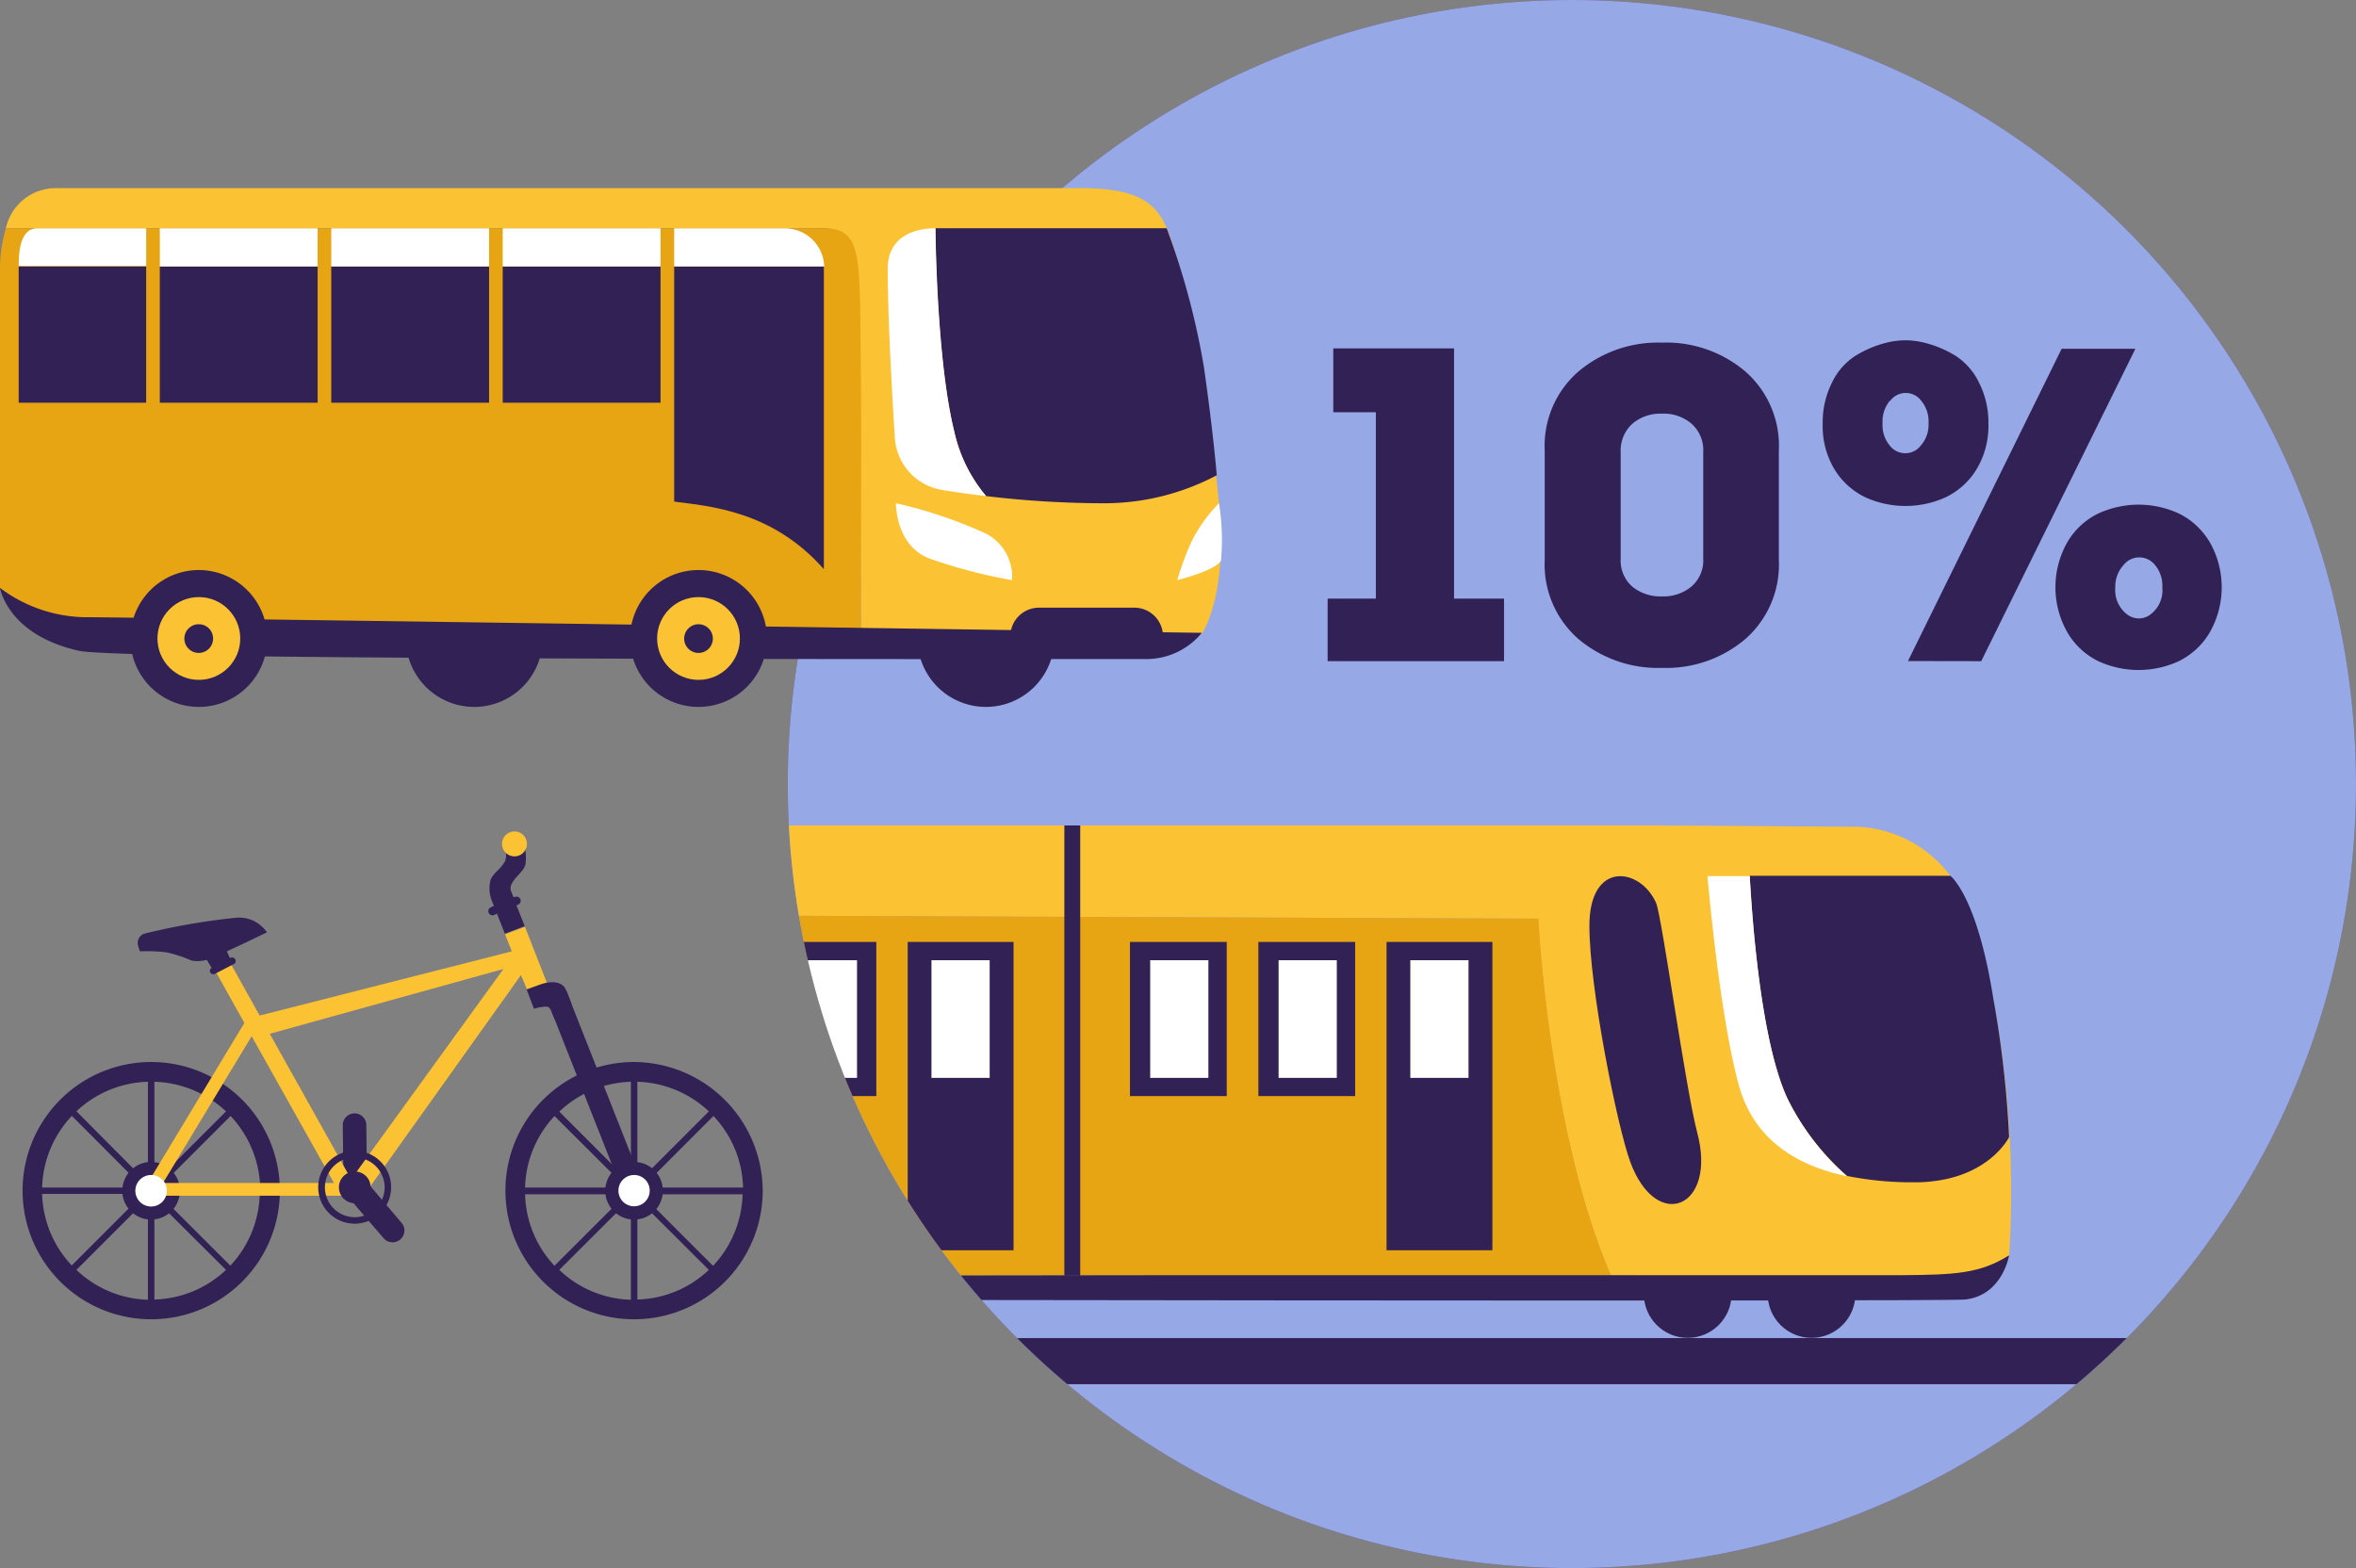
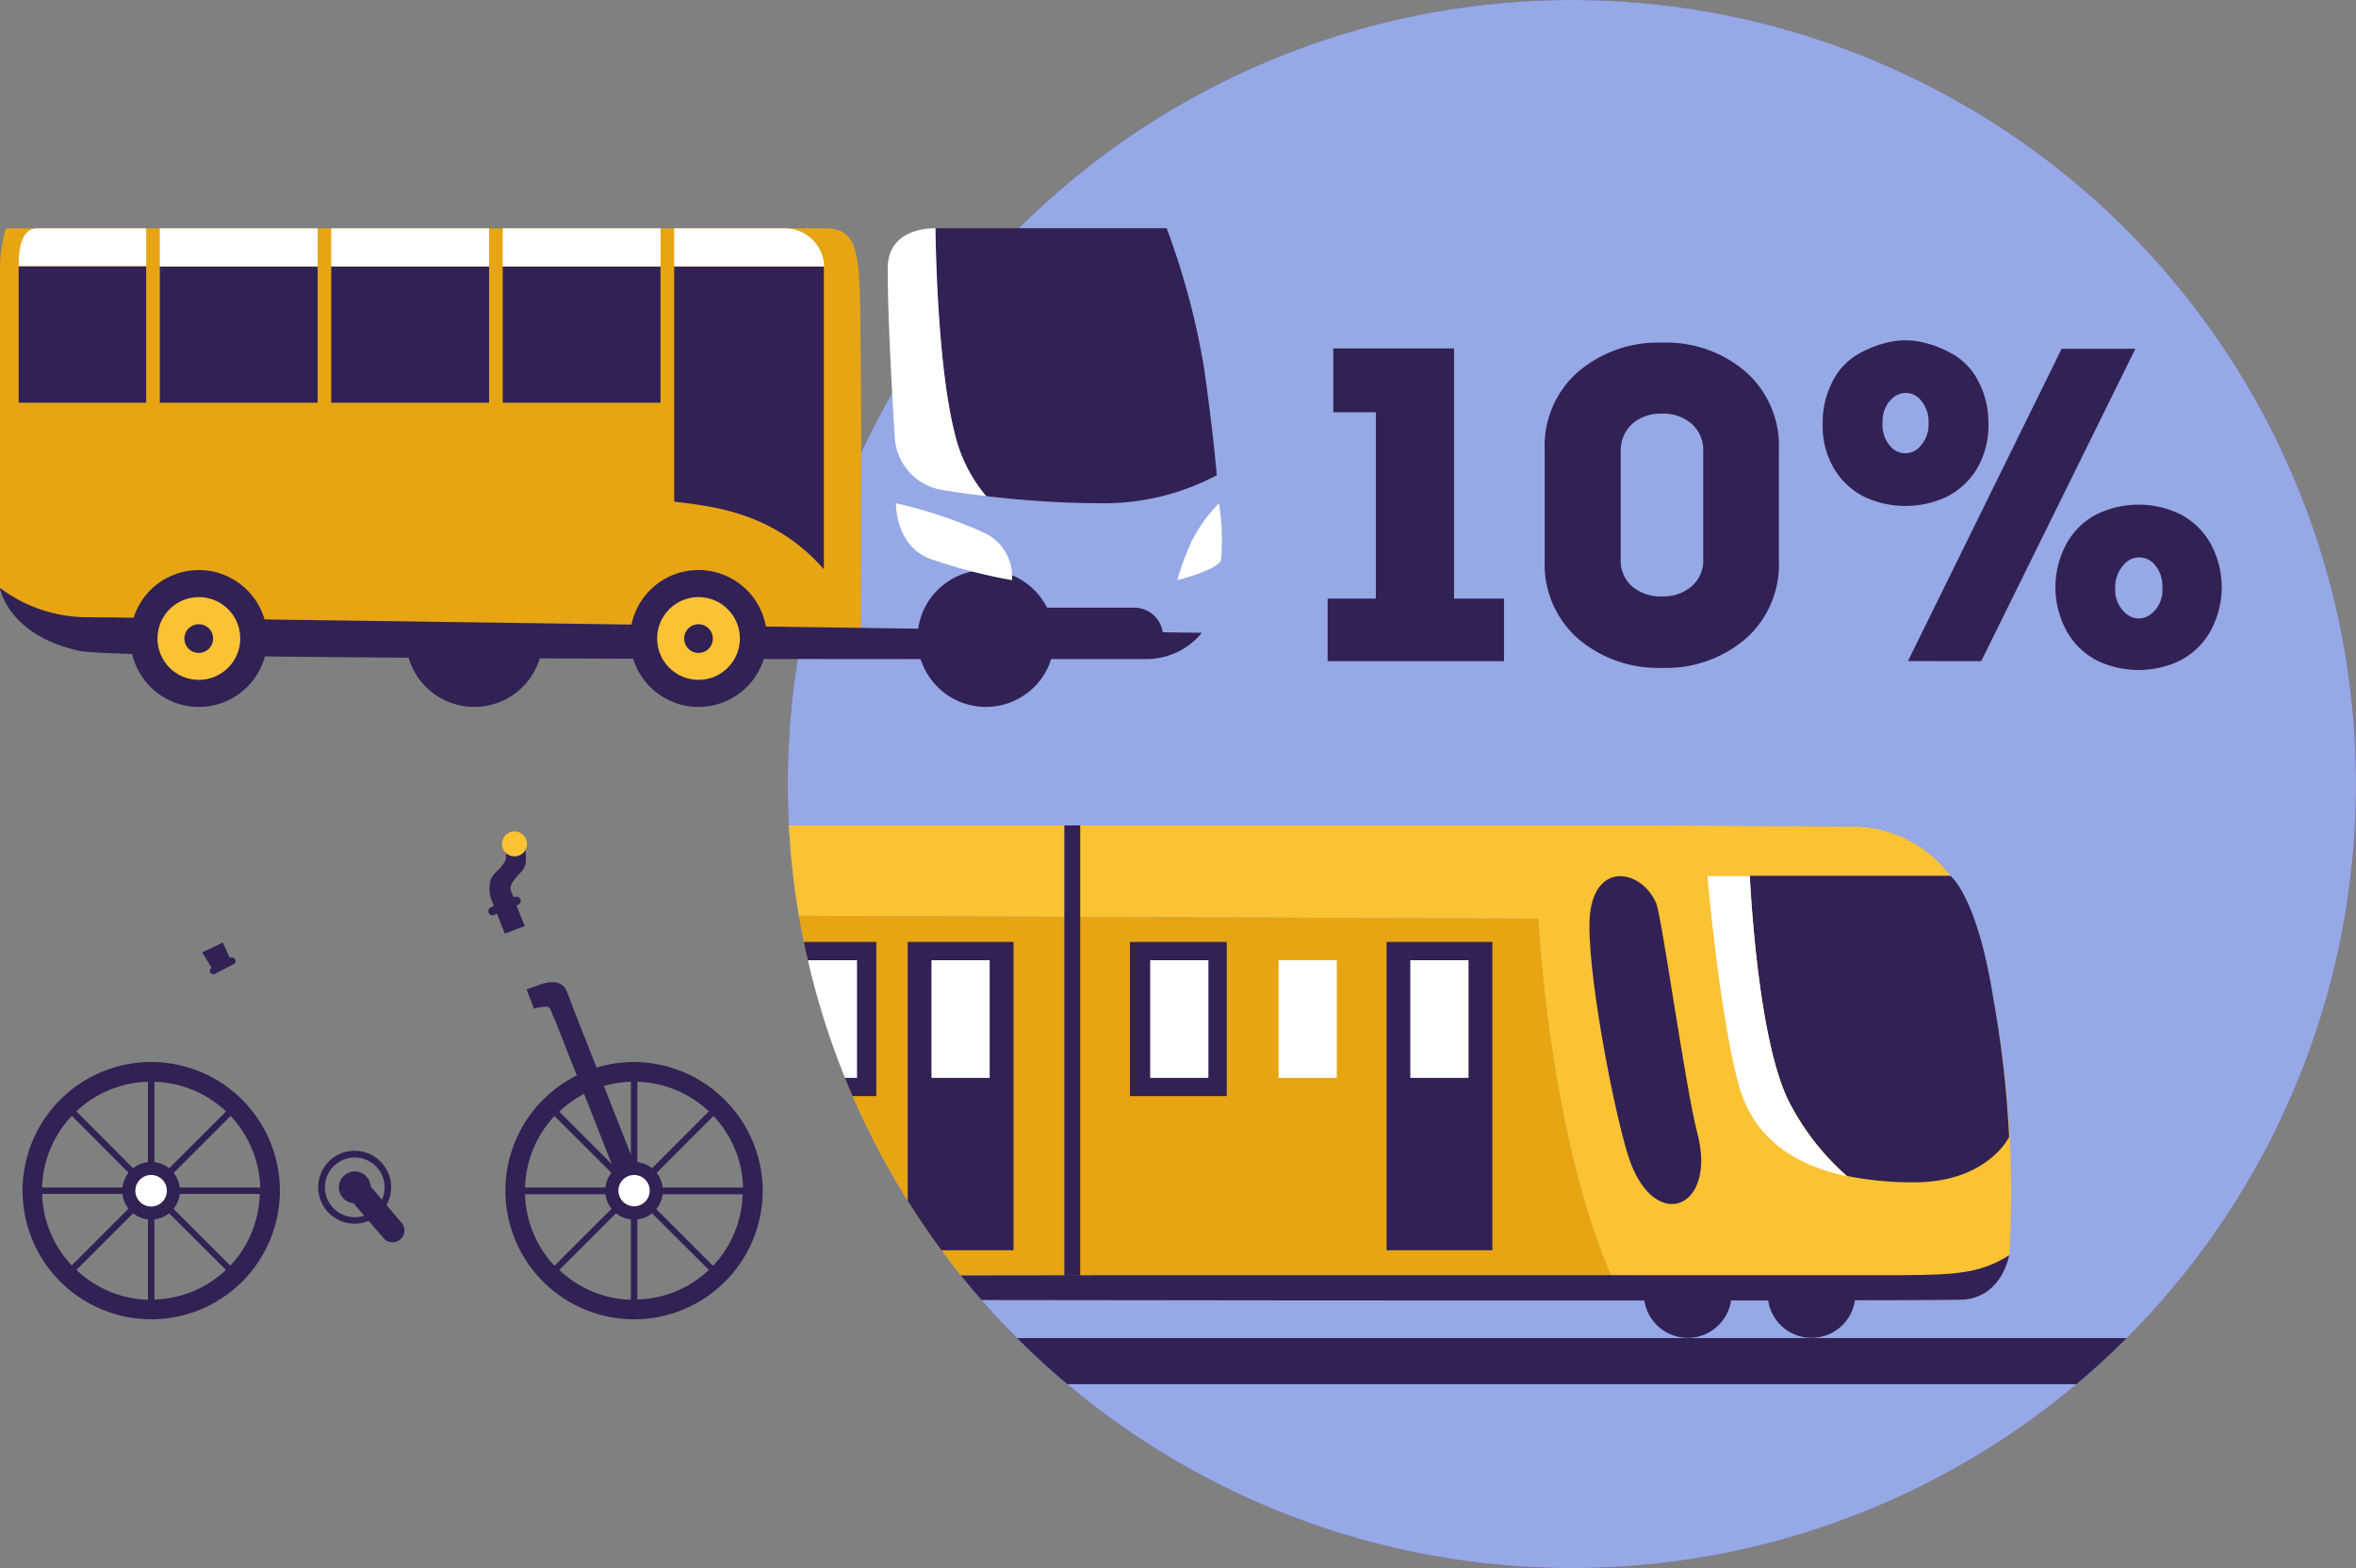
<svg xmlns="http://www.w3.org/2000/svg" viewBox="0 0 200.35 133.36">
  <rect x="0" y="0" width="200.35" height="133.36" fill="#808080" stroke="none" />
  <defs>
    <style>.cls-1{fill:#96a8e6;}.cls-2{fill:#312154;}.cls-3{fill:#6e509b;}.cls-4{fill:#fbc233;}.cls-5{fill:#fff;}.cls-6{clip-path:url(#clip-path);}.cls-7{fill:#e7a513;}</style>
    <clipPath id="clip-path">
      <circle class="cls-1" cx="133.67" cy="66.68" r="66.68" />
    </clipPath>
  </defs>
  <g id="Layer_2" data-name="Layer 2">
    <g id="Layer_1-2" data-name="Layer 1">
      <polygon class="cls-2" points="109.97 98.78 96.13 90.25 109.15 92.56 109.97 98.78" />
      <circle class="cls-3" cx="133.67" cy="66.68" r="66.68" />
      <path class="cls-2" d="M12.86,90.32A10.94,10.94,0,1,0,23.8,101.26,10.95,10.95,0,0,0,12.86,90.32ZM22.13,101H13.52l6.09-6.09A9.28,9.28,0,0,1,22.13,101Zm-9.55,9.54A9.18,9.18,0,0,1,6.5,108l6.08-6.08Zm.55-8.6L19.22,108a9.23,9.23,0,0,1-6.09,2.52Zm0-1.33V92a9.27,9.27,0,0,1,6.09,2.52ZM12.86,92h0Zm-.28,8.63L6.5,94.51A9.23,9.23,0,0,1,12.58,92ZM6.11,94.9,12.19,101H3.58A9.24,9.24,0,0,1,6.11,94.9Zm-2.54,6.36h0Zm0,.28h8.61l-6.08,6.08A9.24,9.24,0,0,1,3.58,101.54Zm16,6.08-6.09-6.08h8.61A9.28,9.28,0,0,1,19.61,107.62Z" />
      <polygon class="cls-2" points="55.04 101.71 48.18 84.32 46.33 84.56 53.46 102.65 55.04 101.71" />
      <path class="cls-2" d="M15.3,101.26a2.45,2.45,0,1,1-2.44-2.44A2.45,2.45,0,0,1,15.3,101.26Z" />
-       <path class="cls-2" d="M30.2,101.12h0a1,1,0,0,1-1-1l-.05-4.43a1,1,0,0,1,1-1h0a1,1,0,0,1,1,1l.05,4.43A1,1,0,0,1,30.2,101.12Z" />
-       <path class="cls-4" d="M46.64,83.92l-2-5.1-1.69.64.57,1.45L22.08,86.37l-3.2-5.74-1.36.53L20.78,87l-8.87,14.69H30.1l.53.41L44.3,82.93,45,84.57ZM13.86,100.61,21.4,88.13l7,12.48Zm16-.32L22.94,87.92l19.87-5.51Z" />
      <path class="cls-5" d="M14.19,101.26a1.34,1.34,0,1,1-1.33-1.33A1.33,1.33,0,0,1,14.19,101.26Z" />
      <path class="cls-2" d="M30.17,104.07A3.1,3.1,0,1,1,33.26,101,3.1,3.1,0,0,1,30.17,104.07Zm0-5.63A2.54,2.54,0,1,0,32.71,101,2.55,2.55,0,0,0,30.17,98.44Z" />
      <circle class="cls-2" cx="30.17" cy="100.98" r="1.35" />
      <path class="cls-2" d="M34.05,105.4h0a1,1,0,0,1-1.44-.11l-2.89-3.36a1,1,0,0,1,.1-1.44h0a1,1,0,0,1,1.44.11L34.15,104A1,1,0,0,1,34.05,105.4Z" />
      <path class="cls-2" d="M53.92,90.32a10.94,10.94,0,1,0,10.94,10.94A11,11,0,0,0,53.92,90.32ZM63.19,101h-8.6l6.08-6.09A9.18,9.18,0,0,1,63.19,101Zm-9.54,9.54A9.18,9.18,0,0,1,47.56,108l6.09-6.08Zm.55-8.6L60.28,108a9.18,9.18,0,0,1-6.08,2.52Zm0-1.33V92a9.23,9.23,0,0,1,6.08,2.52ZM53.92,92Zm-.27,8.63-6.09-6.09A9.23,9.23,0,0,1,53.65,92Zm-6.48-5.7L53.26,101H44.65A9.23,9.23,0,0,1,47.17,94.9Zm-2.54,6.36h0Zm0,.28h8.61l-6.09,6.08A9.23,9.23,0,0,1,44.65,101.54Zm16,6.08-6.08-6.08h8.6A9.23,9.23,0,0,1,60.67,107.62Z" />
      <path class="cls-2" d="M56.37,101.26a2.45,2.45,0,1,1-2.45-2.44A2.45,2.45,0,0,1,56.37,101.26Z" />
      <path class="cls-5" d="M55.25,101.26a1.33,1.33,0,1,1-1.33-1.33A1.32,1.32,0,0,1,55.25,101.26Z" />
      <path class="cls-2" d="M44.78,84.15l.63,1.64a3.73,3.73,0,0,1,1.06-.18c.33,0,.45.47.61.87.41,1,1.55-1,1.55-1s-.26-.76-.51-1.32-1-.85-2.21-.42Z" />
      <path class="cls-2" d="M20,81.59a.3.3,0,0,0-.4-.13l-.06,0-.59-1.3L17.19,81,18,82.31a.29.29,0,0,0-.12.39.3.3,0,0,0,.4.12L19.86,82A.28.28,0,0,0,20,81.59Z" />
-       <path class="cls-2" d="M22.31,78.84A2.81,2.81,0,0,0,20,78.06a56.54,56.54,0,0,0-7.71,1.34.83.83,0,0,0-.52,1.1,1.94,1.94,0,0,0,.14.41A13.1,13.1,0,0,1,14.2,81a12.13,12.13,0,0,1,2.11.7,3,3,0,0,0,1.55-.16c1.83-.77,4.84-2.25,4.84-2.25A2.57,2.57,0,0,0,22.31,78.84Z" />
      <path class="cls-2" d="M43.51,75.18c.27-.59,1-1.05,1.17-1.64a4.12,4.12,0,0,0-.1-1.68,8.53,8.53,0,0,0-1.64.4,1.33,1.33,0,0,1,0,1,4.16,4.16,0,0,1-.72.87,2.21,2.21,0,0,0-.5.69h0a2.86,2.86,0,0,0,.13,1.85l.15.37-.21.1a.36.36,0,1,0,.29.65l.18-.09.67,1.7,1.69-.64L43.92,77l.15-.07a.36.36,0,0,0,.18-.47.36.36,0,0,0-.47-.17l-.12,0-.22-.56A.77.77,0,0,1,43.51,75.18Z" />
      <path class="cls-4" d="M44.81,71.77a1.06,1.06,0,0,1-2.12,0,1.06,1.06,0,0,1,2.12,0Z" />
      <circle class="cls-1" cx="133.67" cy="66.68" r="66.68" />
      <g class="cls-6">
        <rect class="cls-2" x="46.92" y="113.8" width="149.26" height="3.92" />
        <path class="cls-2" d="M63.6,110.05a3.73,3.73,0,1,1-3.72-3.72A3.72,3.72,0,0,1,63.6,110.05Z" />
        <circle class="cls-2" cx="70.41" cy="110.05" r="3.73" />
        <circle class="cls-2" cx="143.52" cy="110.05" r="3.73" />
        <circle class="cls-2" cx="154.05" cy="110.05" r="3.73" />
        <path class="cls-4" d="M168.45,80.2c-2.1-8.63-8.21-9.89-10.79-9.89s-13.21-.11-19-.11h-87v7.62l79.14.31s.88,18.07,6.18,30.35c9.63,0,21.91,1,28.74.49a7.55,7.55,0,0,0,5.14-2.21A88.31,88.31,0,0,0,168.45,80.2Z" />
        <path class="cls-7" d="M51.65,77.82v30.66H137c-5.3-12.28-6.18-30.35-6.18-30.35Z" />
        <path class="cls-2" d="M135.16,78.73c0,5.31,2.37,17.07,3.47,20.07,2.23,6.08,7.42,3.93,5.69-2.51-1-3.81-3-18.38-3.49-19.5C139.5,73.78,135.16,73.14,135.16,78.73Z" />
        <path class="cls-2" d="M169.49,84.82c-1.38-8.67-3.64-10.34-3.64-10.34l-14.69,0h-2.37c.2,3.66.94,14.06,3.2,18.92a21.27,21.27,0,0,0,5.08,6.61,28.06,28.06,0,0,0,5.67.54,12.63,12.63,0,0,0,2.83-.29c4-.9,5.28-3.56,5.28-3.56A90.38,90.38,0,0,0,169.49,84.82Z" />
        <path class="cls-5" d="M152,93.43c-2.26-4.86-3-15.26-3.2-18.92H145.2s1,11.74,2.67,17.8c1.23,4.41,4.61,6.76,9.2,7.73A21.27,21.27,0,0,1,152,93.43Z" />
        <rect class="cls-2" x="117.91" y="80.11" width="9" height="26.22" />
-         <rect class="cls-2" x="107.01" y="80.11" width="8.23" height="13.11" />
        <rect class="cls-2" x="96.09" y="80.11" width="8.23" height="13.11" />
        <rect class="cls-2" x="77.19" y="80.11" width="9" height="26.22" />
        <rect class="cls-2" x="66.29" y="80.11" width="8.23" height="13.11" />
        <rect class="cls-2" x="55.37" y="80.11" width="8.23" height="13.11" />
        <rect class="cls-2" x="90.51" y="70.2" width="1.35" height="38.29" />
        <rect class="cls-5" x="57.01" y="81.66" width="4.95" height="10.01" />
        <rect class="cls-5" x="67.93" y="81.66" width="4.95" height="10.01" />
        <rect class="cls-5" x="79.21" y="81.66" width="4.95" height="10.01" />
        <rect class="cls-5" x="97.81" y="81.66" width="4.95" height="10.01" />
        <rect class="cls-5" x="108.73" y="81.66" width="4.95" height="10.01" />
        <rect class="cls-5" x="119.93" y="81.66" width="4.95" height="10.01" />
        <path class="cls-2" d="M170.85,106.76s-.54,3.39-3.73,3.76c-1.61.19-115.47,0-115.47,0v-2s37.43-.07,48.63-.07h61.5C166.23,108.41,168.35,108.33,170.85,106.76Z" />
      </g>
      <path class="cls-2" d="M117,35.06h-3.62V29.63h10.27V50.91h4.25v5.32h-15V50.91H117Z" />
      <path class="cls-2" d="M141.35,29.14a10.38,10.38,0,0,1,7.09,2.47,8.39,8.39,0,0,1,2.83,6.68v9.35a8.42,8.42,0,0,1-2.83,6.69,10.38,10.38,0,0,1-7.09,2.47,10.5,10.5,0,0,1-7.14-2.47,8.41,8.41,0,0,1-2.85-6.69V38.29a8.37,8.37,0,0,1,2.85-6.68A10.5,10.5,0,0,1,141.35,29.14Zm0,21.58a3.68,3.68,0,0,0,2.49-.84,2.91,2.91,0,0,0,1-2.35V38.45a3,3,0,0,0-1-2.42,3.64,3.64,0,0,0-2.49-.85,3.69,3.69,0,0,0-2.53.85,3.08,3.08,0,0,0-1,2.42v9.08a2.93,2.93,0,0,0,1,2.37A3.77,3.77,0,0,0,141.35,50.72Z" />
      <path class="cls-2" d="M169.09,36a7.19,7.19,0,0,1-1,3.9,6.25,6.25,0,0,1-2.63,2.39,8.27,8.27,0,0,1-6.84,0A6.23,6.23,0,0,1,156,39.91a7.1,7.1,0,0,1-1-3.9,7.43,7.43,0,0,1,.78-3.45,5.53,5.53,0,0,1,2-2.3,9.29,9.29,0,0,1,2.75-1.14,6.47,6.47,0,0,1,3,0,9.3,9.3,0,0,1,2.77,1.14,5.59,5.59,0,0,1,2,2.3A7.43,7.43,0,0,1,169.09,36Zm-8.4-1.9a2.79,2.79,0,0,0-.6,1.9,2.7,2.7,0,0,0,.6,1.88,1.66,1.66,0,0,0,2.66,0A2.66,2.66,0,0,0,164,36a2.75,2.75,0,0,0-.61-1.9,1.64,1.64,0,0,0-2.66,0Zm1.56,22.12,13.07-26.56h6.27L168.48,56.23Zm25.63-10.17a7.75,7.75,0,0,1,0,7.79,6.25,6.25,0,0,1-2.62,2.4,8.18,8.18,0,0,1-6.8,0,6.2,6.2,0,0,1-2.62-2.4,7.75,7.75,0,0,1,0-7.79,6.17,6.17,0,0,1,2.62-2.39,8.18,8.18,0,0,1,6.8,0A6.23,6.23,0,0,1,187.88,46.06Zm-8,3.9a2.6,2.6,0,0,0,1,2.3,1.62,1.62,0,0,0,2,0,2.56,2.56,0,0,0,1-2.3,2.71,2.71,0,0,0-.61-1.88,1.7,1.7,0,0,0-2.7,0A2.71,2.71,0,0,0,179.88,50Z" />
      <path class="cls-2" d="M89.66,54.3a5.82,5.82,0,1,1-5.81-5.82A5.82,5.82,0,0,1,89.66,54.3Z" />
      <path class="cls-2" d="M46.15,54.3a5.82,5.82,0,1,1-5.82-5.82A5.82,5.82,0,0,1,46.15,54.3Z" />
-       <path class="cls-4" d="M103.66,42.8c-.84-8.23-1.79-14.95-3.21-19.56S99,16,91.87,16H4.9A4.35,4.35,0,0,0,.5,19.41H70.11c3.37,0,2.86,8.49,3,18.46.05,4.17.09,10.18.11,16l29,0S104.45,50.67,103.66,42.8Z" />
      <path class="cls-7" d="M70.11,19.42H.5A12.6,12.6,0,0,0,0,23.32C0,28.08,0,50,0,50l4.43,4,68.78-.09c0-5.81.05-17.68,0-21.85C73.08,22.05,73.48,19.42,70.11,19.42Z" />
      <path class="cls-7" d="M32,45.49a17.35,17.35,0,0,1,5.66,4.28A14.35,14.35,0,0,1,40.23,54h3.64s-2.36-3.9-5.25-5.72A28.42,28.42,0,0,0,32,45.49Z" />
      <path class="cls-2" d="M102.2,53.82s-91-1.33-95.08-1.33A12.36,12.36,0,0,1,0,50s.63,4,6.73,5.35c3.54.8,75.62.7,90.76.7a6.09,6.09,0,0,0,4.42-1.9Z" />
      <path class="cls-5" d="M76.19,42.8s-.07,3.59,2.87,4.71a44.44,44.44,0,0,0,7,1.83,4.12,4.12,0,0,0-2.3-4A39.22,39.22,0,0,0,76.19,42.8Z" />
      <path class="cls-5" d="M103.66,42.8a12.55,12.55,0,0,0-2.34,3.27,23.56,23.56,0,0,0-1.21,3.27s3.18-.78,3.72-1.65A19.75,19.75,0,0,0,103.66,42.8Z" />
      <path class="cls-2" d="M98.9,54.92v-.81a2.44,2.44,0,0,0-2.43-2.43H88.34a2.44,2.44,0,0,0-2.42,2.43v.81Z" />
      <path class="cls-2" d="M103.47,40.42s-.27-3.44-1.09-9.19a63.94,63.94,0,0,0-3.17-11.82s-12.75,0-19.66,0c0,3.39.32,12.13,1.59,17.28a12.8,12.8,0,0,0,2.71,5.5,85,85,0,0,0,9.92.61A20.46,20.46,0,0,0,103.47,40.42Z" />
      <path class="cls-5" d="M79.55,19.41h0c-1.59,0-4.06.59-4.06,3.43,0,4.16.36,10.52.61,14.49a4.8,4.8,0,0,0,4.1,4.35c1,.17,2.28.35,3.66.51a12.8,12.8,0,0,1-2.71-5.5C79.87,31.54,79.6,22.8,79.55,19.41Z" />
      <rect class="cls-2" x="13.59" y="22.66" width="13.42" height="11.59" />
      <rect class="cls-2" x="28.17" y="22.66" width="13.42" height="11.59" />
      <path class="cls-2" d="M1.59,34.25H12.43V22.66H1.59Z" />
      <path class="cls-2" d="M70.06,48.41l0-25.64s0-.07,0-.11H57.33v20C60.27,43.05,65.66,43.4,70.06,48.41Z" />
      <rect class="cls-2" x="42.75" y="22.66" width="13.42" height="11.59" />
      <rect class="cls-5" x="13.59" y="19.42" width="13.42" height="3.24" />
      <rect class="cls-5" x="28.17" y="19.42" width="13.42" height="3.24" />
      <path class="cls-5" d="M3.16,19.42c-1.57,0-1.57,2.4-1.57,3.2v0H12.43V19.42Z" />
      <path class="cls-5" d="M66.75,19.42H57.33v3.24H70.09A3.35,3.35,0,0,0,66.75,19.42Z" />
      <rect class="cls-5" x="42.75" y="19.42" width="13.42" height="3.24" />
      <path class="cls-2" d="M22.73,54.3a5.82,5.82,0,1,1-5.82-5.82A5.83,5.83,0,0,1,22.73,54.3Z" />
      <circle class="cls-4" cx="16.91" cy="54.3" r="3.52" />
      <path class="cls-2" d="M18.12,54.3a1.22,1.22,0,1,1-1.21-1.21A1.21,1.21,0,0,1,18.12,54.3Z" />
      <path class="cls-2" d="M65.22,54.3a5.82,5.82,0,1,1-5.82-5.82A5.82,5.82,0,0,1,65.22,54.3Z" />
      <circle class="cls-4" cx="59.4" cy="54.3" r="3.52" />
      <path class="cls-2" d="M60.62,54.3a1.22,1.22,0,1,1-1.22-1.21A1.22,1.22,0,0,1,60.62,54.3Z" />
    </g>
  </g>
</svg>